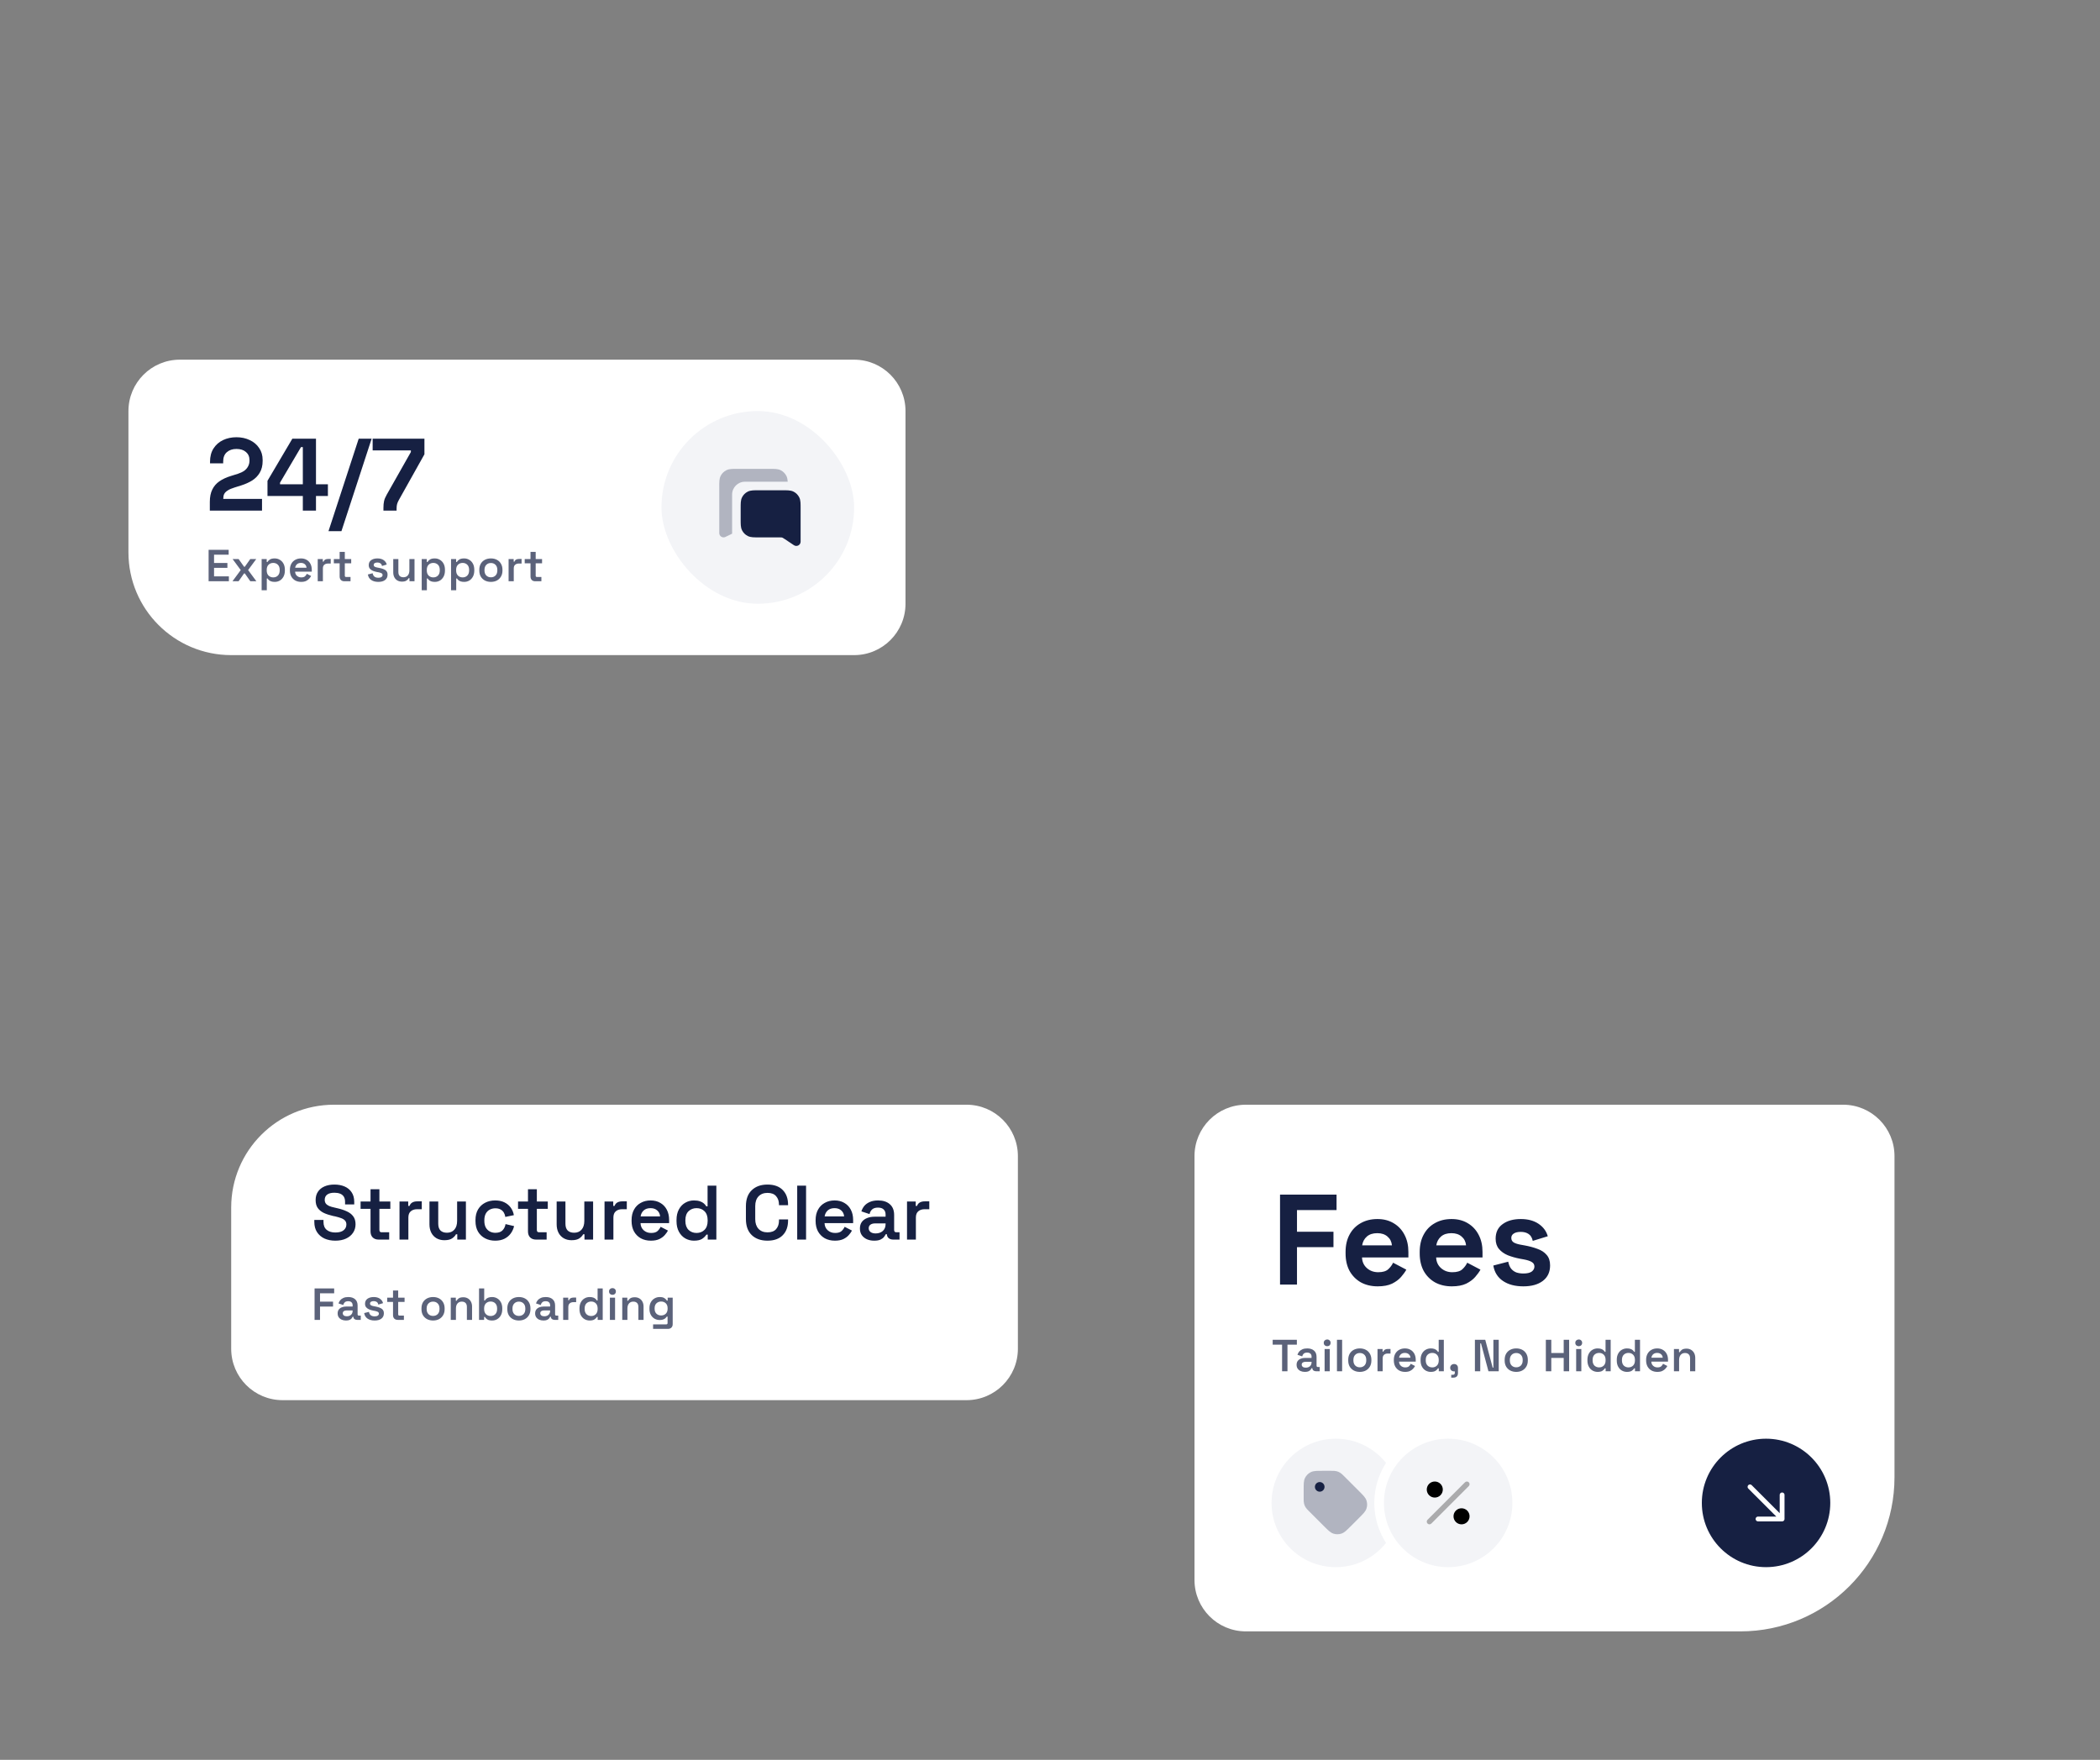
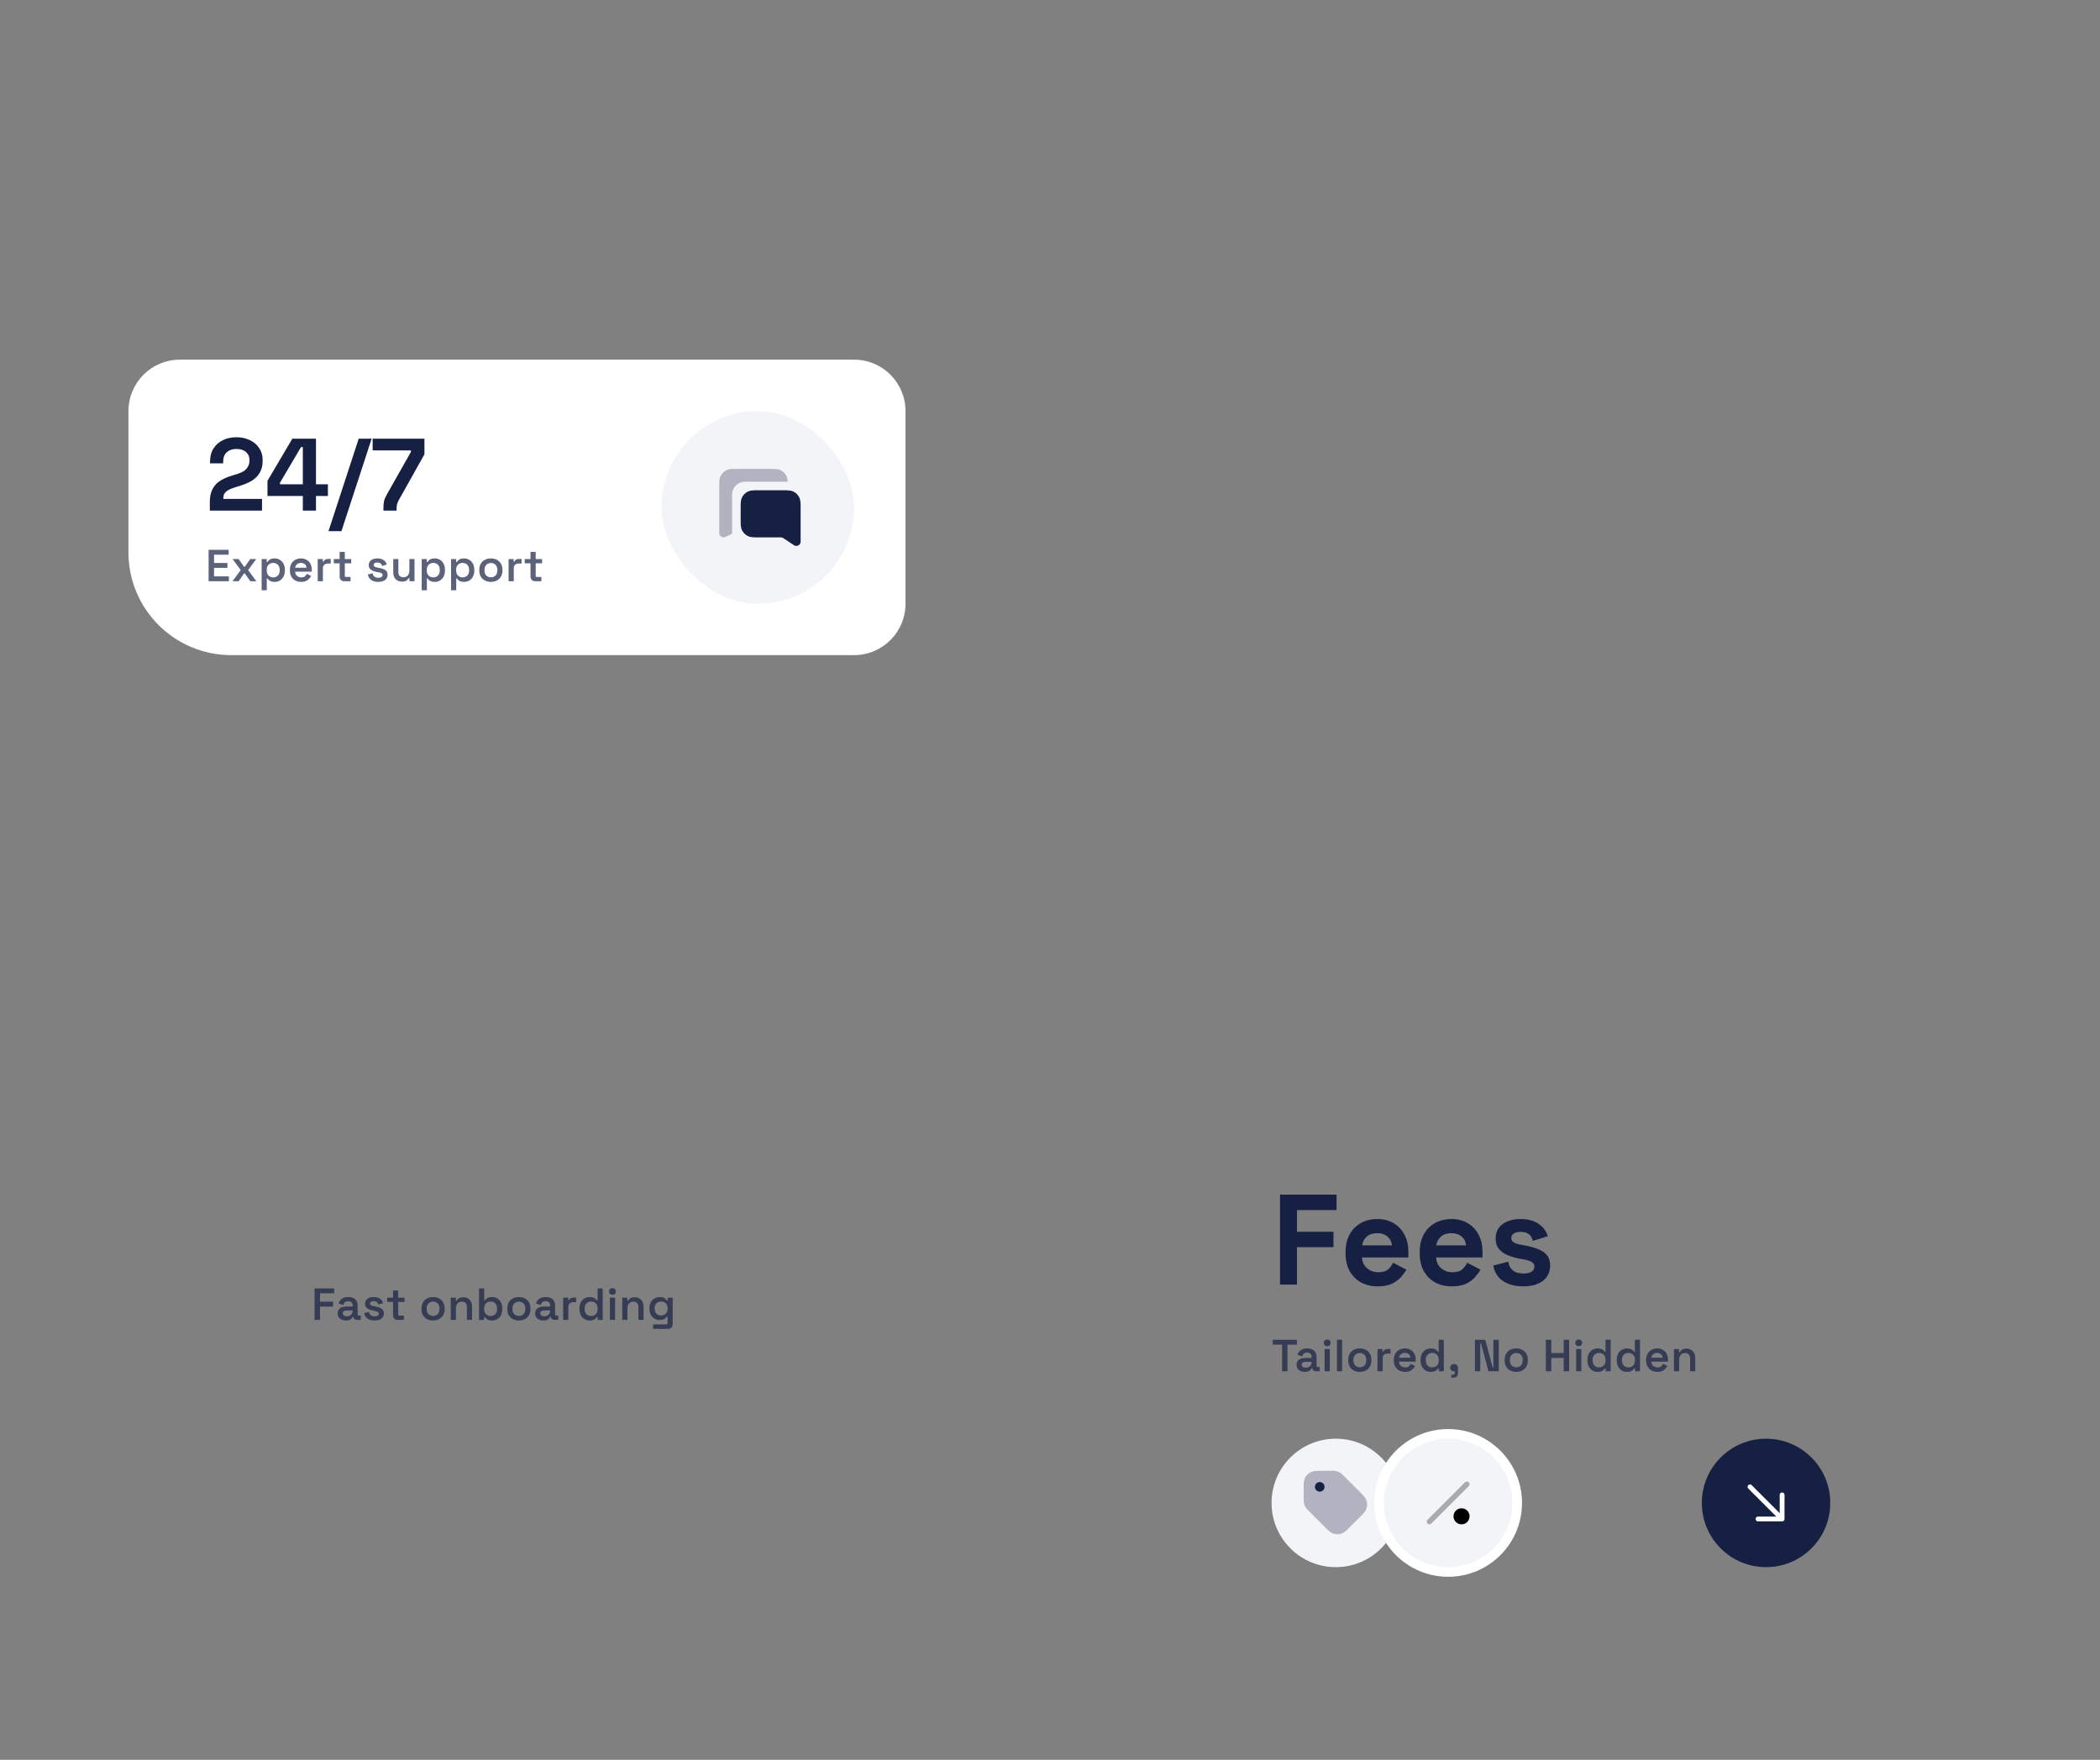
<svg xmlns="http://www.w3.org/2000/svg" width="654" height="548" viewBox="0 0 654 548" fill="none">
  <rect x="0" y="0" width="654" height="548" fill="#808080" stroke="none" />
-   <path d="M372 360C372 351.163 379.163 344 388 344H574C582.837 344 590 351.163 590 360V460C590 486.51 568.51 508 542 508H388C379.163 508 372 500.837 372 492V360Z" fill="white" />
  <circle cx="416" cy="468" r="20" fill="#F3F4F7" />
  <path opacity="0.3" fill-rule="evenodd" clip-rule="evenodd" d="M416.191 458.111C415.729 458 415.249 458 414.614 458C413.971 458 413.329 458 412.687 458C412.377 458 412.068 458 411.759 458C410.954 458 410.289 458 409.748 458.044C409.186 458.09 408.669 458.189 408.184 458.436C407.431 458.82 406.82 459.431 406.436 460.184C406.189 460.669 406.09 461.186 406.044 461.748C406 462.289 406 462.954 406 463.759C406 464.71 406 465.662 406 466.614C406 467.249 406 467.729 406.111 468.191C406.209 468.599 406.37 468.99 406.59 469.347C406.838 469.753 407.178 470.092 407.627 470.541C408.7 471.613 409.772 472.685 410.844 473.758C411.372 474.286 411.9 474.814 412.428 475.342C412.997 475.912 413.467 476.381 413.881 476.733C414.311 477.098 414.746 477.393 415.264 477.562C416.067 477.823 416.933 477.823 417.736 477.562C418.254 477.393 418.689 477.098 419.119 476.733C419.533 476.381 420.003 475.911 420.572 475.342L423.342 472.572C423.911 472.003 424.381 471.533 424.733 471.119C425.098 470.689 425.393 470.254 425.562 469.736C425.823 468.933 425.823 468.067 425.562 467.264C425.393 466.746 425.098 466.311 424.733 465.881C424.381 465.467 423.912 464.997 423.342 464.428C422.814 463.9 422.286 463.372 421.758 462.844C420.686 461.772 419.613 460.7 418.541 459.627C418.092 459.178 417.753 458.838 417.347 458.59C416.99 458.37 416.599 458.209 416.191 458.111Z" fill="#162042" />
  <path d="M411 464.5C411.828 464.5 412.5 463.828 412.5 463C412.5 462.172 411.828 461.5 411 461.5C410.172 461.5 409.5 462.172 409.5 463C409.5 463.828 410.172 464.5 411 464.5Z" fill="#162042" />
  <circle cx="451" cy="468" r="21.5" fill="#F3F4F7" stroke="white" stroke-width="3" />
  <path opacity="0.3" fill-rule="evenodd" clip-rule="evenodd" d="M457.423 461.577C457.749 461.903 457.749 462.43 457.423 462.756L445.757 474.423C445.431 474.748 444.904 474.748 444.578 474.423C444.253 474.097 444.253 473.569 444.578 473.244L456.245 461.577C456.57 461.252 457.098 461.252 457.423 461.577Z" fill="black" />
-   <path d="M444.334 463.833C444.334 462.453 445.453 461.333 446.834 461.333C448.215 461.333 449.334 462.453 449.334 463.833C449.334 465.214 448.215 466.333 446.834 466.333C445.453 466.333 444.334 465.214 444.334 463.833Z" fill="black" />
  <path d="M452.666 472.167C452.666 470.786 453.785 469.667 455.166 469.667C456.547 469.667 457.666 470.786 457.666 472.167C457.666 473.547 456.547 474.667 455.166 474.667C453.785 474.667 452.666 473.547 452.666 472.167Z" fill="black" />
  <circle cx="550" cy="468" r="20" fill="#162042" />
  <path d="M545 463L555 473M555 473V465.5M555 473H547.5" stroke="white" stroke-width="1.5" stroke-linecap="round" stroke-linejoin="round" />
  <path d="M398.64 400V372H416.24V376.8H403.92V383.56H415.28V388.36H403.92V400H398.64ZM429.051 400.56C427.078 400.56 425.331 400.147 423.811 399.32C422.318 398.467 421.144 397.28 420.291 395.76C419.464 394.213 419.051 392.4 419.051 390.32V389.84C419.051 387.76 419.464 385.96 420.291 384.44C421.118 382.893 422.278 381.707 423.771 380.88C425.264 380.027 426.998 379.6 428.971 379.6C430.918 379.6 432.611 380.04 434.051 380.92C435.491 381.773 436.611 382.973 437.411 384.52C438.211 386.04 438.611 387.813 438.611 389.84V391.56H424.171C424.224 392.92 424.731 394.027 425.691 394.88C426.651 395.733 427.824 396.16 429.211 396.16C430.624 396.16 431.664 395.853 432.331 395.24C432.998 394.627 433.504 393.947 433.851 393.2L437.971 395.36C437.598 396.053 437.051 396.813 436.331 397.64C435.638 398.44 434.704 399.133 433.531 399.72C432.358 400.28 430.864 400.56 429.051 400.56ZM424.211 387.8H433.491C433.384 386.653 432.918 385.733 432.091 385.04C431.291 384.347 430.238 384 428.931 384C427.571 384 426.491 384.347 425.691 385.04C424.891 385.733 424.398 386.653 424.211 387.8ZM452.137 400.56C450.164 400.56 448.417 400.147 446.897 399.32C445.404 398.467 444.23 397.28 443.377 395.76C442.55 394.213 442.137 392.4 442.137 390.32V389.84C442.137 387.76 442.55 385.96 443.377 384.44C444.204 382.893 445.364 381.707 446.857 380.88C448.35 380.027 450.084 379.6 452.057 379.6C454.004 379.6 455.697 380.04 457.137 380.92C458.577 381.773 459.697 382.973 460.497 384.52C461.297 386.04 461.697 387.813 461.697 389.84V391.56H447.257C447.31 392.92 447.817 394.027 448.777 394.88C449.737 395.733 450.91 396.16 452.297 396.16C453.71 396.16 454.75 395.853 455.417 395.24C456.084 394.627 456.59 393.947 456.937 393.2L461.057 395.36C460.684 396.053 460.137 396.813 459.417 397.64C458.724 398.44 457.79 399.133 456.617 399.72C455.444 400.28 453.95 400.56 452.137 400.56ZM447.297 387.8H456.577C456.47 386.653 456.004 385.733 455.177 385.04C454.377 384.347 453.324 384 452.017 384C450.657 384 449.577 384.347 448.777 385.04C447.977 385.733 447.484 386.653 447.297 387.8ZM474.423 400.56C471.836 400.56 469.716 400 468.063 398.88C466.409 397.76 465.409 396.16 465.063 394.08L469.703 392.88C469.889 393.813 470.196 394.547 470.623 395.08C471.076 395.613 471.623 396 472.263 396.24C472.929 396.453 473.649 396.56 474.423 396.56C475.596 396.56 476.463 396.36 477.023 395.96C477.583 395.533 477.863 395.013 477.863 394.4C477.863 393.787 477.596 393.32 477.063 393C476.529 392.653 475.676 392.373 474.503 392.16L473.383 391.96C471.996 391.693 470.729 391.333 469.583 390.88C468.436 390.4 467.516 389.747 466.823 388.92C466.129 388.093 465.783 387.027 465.783 385.72C465.783 383.747 466.503 382.24 467.943 381.2C469.383 380.133 471.276 379.6 473.623 379.6C475.836 379.6 477.676 380.093 479.143 381.08C480.609 382.067 481.569 383.36 482.023 384.96L477.343 386.4C477.129 385.387 476.689 384.667 476.023 384.24C475.383 383.813 474.583 383.6 473.623 383.6C472.663 383.6 471.929 383.773 471.423 384.12C470.916 384.44 470.663 384.893 470.663 385.48C470.663 386.12 470.929 386.6 471.463 386.92C471.996 387.213 472.716 387.44 473.623 387.6L474.743 387.8C476.236 388.067 477.583 388.427 478.783 388.88C480.009 389.307 480.969 389.933 481.663 390.76C482.383 391.56 482.743 392.653 482.743 394.04C482.743 396.12 481.983 397.733 480.463 398.88C478.969 400 476.956 400.56 474.423 400.56Z" fill="#162042" />
  <path opacity="0.7" d="M399.276 427V418.726H396.35V417.2H403.882V418.726H400.956V427H399.276ZM406.387 427.196C405.902 427.196 405.463 427.112 405.071 426.944C404.679 426.767 404.367 426.515 404.133 426.188C403.909 425.861 403.797 425.46 403.797 424.984C403.797 424.517 403.909 424.125 404.133 423.808C404.367 423.491 404.684 423.253 405.085 423.094C405.487 422.926 405.944 422.842 406.457 422.842H408.459V422.422C408.459 422.058 408.347 421.764 408.123 421.54C407.899 421.307 407.549 421.19 407.073 421.19C406.607 421.19 406.252 421.302 406.009 421.526C405.776 421.741 405.622 422.021 405.547 422.366L404.063 421.876C404.175 421.512 404.353 421.181 404.595 420.882C404.847 420.583 405.179 420.345 405.589 420.168C406 419.981 406.504 419.888 407.101 419.888C408.007 419.888 408.716 420.117 409.229 420.574C409.752 421.022 410.013 421.675 410.013 422.534V425.25C410.013 425.53 410.144 425.67 410.405 425.67H410.993V427H409.859C409.523 427 409.248 426.916 409.033 426.748C408.819 426.58 408.711 426.351 408.711 426.062V426.034H408.473C408.417 426.165 408.319 426.323 408.179 426.51C408.039 426.697 407.825 426.86 407.535 427C407.255 427.131 406.873 427.196 406.387 427.196ZM406.653 425.88C407.185 425.88 407.619 425.731 407.955 425.432C408.291 425.124 408.459 424.713 408.459 424.2V424.06H406.555C406.21 424.06 405.93 424.135 405.715 424.284C405.501 424.433 405.393 424.653 405.393 424.942C405.393 425.222 405.505 425.451 405.729 425.628C405.953 425.796 406.261 425.88 406.653 425.88ZM412.521 427V420.084H414.131V427H412.521ZM413.319 419.202C413.03 419.202 412.778 419.109 412.563 418.922C412.358 418.726 412.255 418.469 412.255 418.152C412.255 417.835 412.358 417.583 412.563 417.396C412.778 417.2 413.03 417.102 413.319 417.102C413.627 417.102 413.879 417.2 414.075 417.396C414.281 417.583 414.383 417.835 414.383 418.152C414.383 418.469 414.281 418.726 414.075 418.922C413.879 419.109 413.627 419.202 413.319 419.202ZM416.368 427V417.2H417.978V427H416.368ZM423.49 427.196C422.8 427.196 422.179 427.056 421.628 426.776C421.087 426.487 420.658 426.081 420.34 425.558C420.032 425.026 419.878 424.391 419.878 423.654V423.43C419.878 422.693 420.032 422.058 420.34 421.526C420.658 420.994 421.087 420.588 421.628 420.308C422.179 420.028 422.8 419.888 423.49 419.888C424.181 419.888 424.797 420.028 425.338 420.308C425.88 420.588 426.304 420.994 426.612 421.526C426.93 422.058 427.088 422.693 427.088 423.43V423.654C427.088 424.391 426.93 425.026 426.612 425.558C426.304 426.081 425.88 426.487 425.338 426.776C424.797 427.056 424.181 427.196 423.49 427.196ZM423.49 425.768C424.078 425.768 424.559 425.581 424.932 425.208C425.306 424.825 425.492 424.293 425.492 423.612V423.472C425.492 422.791 425.306 422.263 424.932 421.89C424.559 421.507 424.078 421.316 423.49 421.316C422.902 421.316 422.422 421.507 422.048 421.89C421.675 422.263 421.488 422.791 421.488 423.472V423.612C421.488 424.293 421.675 424.825 422.048 425.208C422.422 425.581 422.902 425.768 423.49 425.768ZM428.996 427V420.084H430.578V420.882H430.816C430.919 420.593 431.091 420.383 431.334 420.252C431.577 420.121 431.866 420.056 432.202 420.056H433.042V421.484H432.174C431.707 421.484 431.329 421.61 431.04 421.862C430.751 422.105 430.606 422.483 430.606 422.996V427H428.996ZM437.579 427.196C436.888 427.196 436.277 427.051 435.745 426.762C435.222 426.463 434.811 426.048 434.513 425.516C434.223 424.975 434.079 424.345 434.079 423.626V423.458C434.079 422.73 434.223 422.1 434.513 421.568C434.802 421.036 435.208 420.625 435.731 420.336C436.253 420.037 436.855 419.888 437.537 419.888C438.209 419.888 438.797 420.037 439.301 420.336C439.805 420.625 440.197 421.036 440.477 421.568C440.757 422.1 440.897 422.721 440.897 423.43V424.004H435.703C435.721 424.545 435.913 424.979 436.277 425.306C436.641 425.633 437.089 425.796 437.621 425.796C438.143 425.796 438.531 425.684 438.783 425.46C439.035 425.227 439.226 424.965 439.357 424.676L440.687 425.362C440.556 425.614 440.365 425.885 440.113 426.174C439.87 426.454 439.543 426.697 439.133 426.902C438.722 427.098 438.204 427.196 437.579 427.196ZM435.717 422.786H439.259C439.221 422.329 439.044 421.965 438.727 421.694C438.419 421.423 438.017 421.288 437.523 421.288C437.009 421.288 436.599 421.423 436.291 421.694C435.983 421.965 435.791 422.329 435.717 422.786ZM445.574 427.196C445.014 427.196 444.491 427.061 444.006 426.79C443.52 426.51 443.133 426.104 442.844 425.572C442.554 425.04 442.41 424.401 442.41 423.654V423.43C442.41 422.683 442.554 422.044 442.844 421.512C443.133 420.98 443.516 420.579 443.992 420.308C444.477 420.028 445.004 419.888 445.574 419.888C446.003 419.888 446.367 419.939 446.666 420.042C446.964 420.145 447.202 420.275 447.38 420.434C447.566 420.593 447.711 420.765 447.814 420.952H448.052V417.2H449.648V427H448.08V426.09H447.842C447.674 426.37 447.417 426.627 447.072 426.86C446.726 427.084 446.227 427.196 445.574 427.196ZM446.05 425.796C446.628 425.796 447.109 425.609 447.492 425.236C447.874 424.853 448.066 424.312 448.066 423.612V423.472C448.066 422.763 447.874 422.221 447.492 421.848C447.118 421.475 446.638 421.288 446.05 421.288C445.471 421.288 444.986 421.475 444.594 421.848C444.211 422.221 444.02 422.763 444.02 423.472V423.612C444.02 424.312 444.211 424.853 444.594 425.236C444.986 425.609 445.471 425.796 446.05 425.796ZM451.953 428.988V428.092H452.471C452.872 428.092 453.073 427.891 453.073 427.49V427.042H452.849C452.504 427.042 452.214 426.939 451.981 426.734C451.748 426.519 451.631 426.249 451.631 425.922C451.631 425.577 451.748 425.297 451.981 425.082C452.214 424.858 452.504 424.746 452.849 424.746C453.204 424.746 453.493 424.858 453.717 425.082C453.941 425.306 454.053 425.6 454.053 425.964V427.504C454.053 428.493 453.563 428.988 452.583 428.988H451.953ZM459.328 427V417.2H462.548L464.858 425.866H465.082V417.2H466.748V427H463.542L461.232 418.334H460.994V427H459.328ZM472.208 427.196C471.517 427.196 470.897 427.056 470.346 426.776C469.805 426.487 469.375 426.081 469.058 425.558C468.75 425.026 468.596 424.391 468.596 423.654V423.43C468.596 422.693 468.75 422.058 469.058 421.526C469.375 420.994 469.805 420.588 470.346 420.308C470.897 420.028 471.517 419.888 472.208 419.888C472.899 419.888 473.515 420.028 474.056 420.308C474.597 420.588 475.022 420.994 475.33 421.526C475.647 422.058 475.806 422.693 475.806 423.43V423.654C475.806 424.391 475.647 425.026 475.33 425.558C475.022 426.081 474.597 426.487 474.056 426.776C473.515 427.056 472.899 427.196 472.208 427.196ZM472.208 425.768C472.796 425.768 473.277 425.581 473.65 425.208C474.023 424.825 474.21 424.293 474.21 423.612V423.472C474.21 422.791 474.023 422.263 473.65 421.89C473.277 421.507 472.796 421.316 472.208 421.316C471.62 421.316 471.139 421.507 470.766 421.89C470.393 422.263 470.206 422.791 470.206 423.472V423.612C470.206 424.293 470.393 424.825 470.766 425.208C471.139 425.581 471.62 425.768 472.208 425.768ZM481.422 427V417.2H483.116V421.316H486.98V417.2H488.674V427H486.98V422.856H483.116V427H481.422ZM490.862 427V420.084H492.472V427H490.862ZM491.66 419.202C491.37 419.202 491.118 419.109 490.904 418.922C490.698 418.726 490.596 418.469 490.596 418.152C490.596 417.835 490.698 417.583 490.904 417.396C491.118 417.2 491.37 417.102 491.66 417.102C491.968 417.102 492.22 417.2 492.416 417.396C492.621 417.583 492.724 417.835 492.724 418.152C492.724 418.469 492.621 418.726 492.416 418.922C492.22 419.109 491.968 419.202 491.66 419.202ZM497.536 427.196C496.976 427.196 496.453 427.061 495.968 426.79C495.483 426.51 495.095 426.104 494.806 425.572C494.517 425.04 494.372 424.401 494.372 423.654V423.43C494.372 422.683 494.517 422.044 494.806 421.512C495.095 420.98 495.478 420.579 495.954 420.308C496.439 420.028 496.967 419.888 497.536 419.888C497.965 419.888 498.329 419.939 498.628 420.042C498.927 420.145 499.165 420.275 499.342 420.434C499.529 420.593 499.673 420.765 499.776 420.952H500.014V417.2H501.61V427H500.042V426.09H499.804C499.636 426.37 499.379 426.627 499.034 426.86C498.689 427.084 498.189 427.196 497.536 427.196ZM498.012 425.796C498.591 425.796 499.071 425.609 499.454 425.236C499.837 424.853 500.028 424.312 500.028 423.612V423.472C500.028 422.763 499.837 422.221 499.454 421.848C499.081 421.475 498.6 421.288 498.012 421.288C497.433 421.288 496.948 421.475 496.556 421.848C496.173 422.221 495.982 422.763 495.982 423.472V423.612C495.982 424.312 496.173 424.853 496.556 425.236C496.948 425.609 497.433 425.796 498.012 425.796ZM506.674 427.196C506.114 427.196 505.591 427.061 505.106 426.79C504.62 426.51 504.233 426.104 503.944 425.572C503.654 425.04 503.51 424.401 503.51 423.654V423.43C503.51 422.683 503.654 422.044 503.944 421.512C504.233 420.98 504.616 420.579 505.092 420.308C505.577 420.028 506.104 419.888 506.674 419.888C507.103 419.888 507.467 419.939 507.766 420.042C508.064 420.145 508.302 420.275 508.48 420.434C508.666 420.593 508.811 420.765 508.914 420.952H509.152V417.2H510.748V427H509.18V426.09H508.942C508.774 426.37 508.517 426.627 508.172 426.86C507.826 427.084 507.327 427.196 506.674 427.196ZM507.15 425.796C507.728 425.796 508.209 425.609 508.592 425.236C508.974 424.853 509.166 424.312 509.166 423.612V423.472C509.166 422.763 508.974 422.221 508.592 421.848C508.218 421.475 507.738 421.288 507.15 421.288C506.571 421.288 506.086 421.475 505.694 421.848C505.311 422.221 505.12 422.763 505.12 423.472V423.612C505.12 424.312 505.311 424.853 505.694 425.236C506.086 425.609 506.571 425.796 507.15 425.796ZM516.147 427.196C515.456 427.196 514.845 427.051 514.313 426.762C513.79 426.463 513.38 426.048 513.081 425.516C512.792 424.975 512.647 424.345 512.647 423.626V423.458C512.647 422.73 512.792 422.1 513.081 421.568C513.37 421.036 513.776 420.625 514.299 420.336C514.822 420.037 515.424 419.888 516.105 419.888C516.777 419.888 517.365 420.037 517.869 420.336C518.373 420.625 518.765 421.036 519.045 421.568C519.325 422.1 519.465 422.721 519.465 423.43V424.004H514.271C514.29 424.545 514.481 424.979 514.845 425.306C515.209 425.633 515.657 425.796 516.189 425.796C516.712 425.796 517.099 425.684 517.351 425.46C517.603 425.227 517.794 424.965 517.925 424.676L519.255 425.362C519.124 425.614 518.933 425.885 518.681 426.174C518.438 426.454 518.112 426.697 517.701 426.902C517.29 427.098 516.772 427.196 516.147 427.196ZM514.285 422.786H517.827C517.79 422.329 517.612 421.965 517.295 421.694C516.987 421.423 516.586 421.288 516.091 421.288C515.578 421.288 515.167 421.423 514.859 421.694C514.551 421.965 514.36 422.329 514.285 422.786ZM521.314 427V420.084H522.896V421.05H523.134C523.255 420.789 523.474 420.541 523.792 420.308C524.109 420.075 524.59 419.958 525.234 419.958C525.766 419.958 526.237 420.079 526.648 420.322C527.058 420.565 527.376 420.901 527.6 421.33C527.833 421.759 527.95 422.268 527.95 422.856V427H526.34V422.982C526.34 422.422 526.2 422.007 525.92 421.736C525.649 421.456 525.262 421.316 524.758 421.316C524.188 421.316 523.74 421.507 523.414 421.89C523.087 422.263 522.924 422.8 522.924 423.5V427H521.314Z" fill="#162042" />
  <path d="M40 128C40 119.163 47.163 112 56 112H266C274.837 112 282 119.163 282 128V188C282 196.837 274.837 204 266 204H72C54.327 204 40 189.673 40 172V128Z" fill="white" />
  <rect x="206" y="128" width="60" height="60" rx="30" fill="#F3F4F7" />
  <path opacity="0.3" d="M229.549 146H239.785C240.488 146 241.094 146 241.593 146.041C242.121 146.084 242.645 146.179 243.149 146.436C243.902 146.819 244.514 147.431 244.897 148.184C245.154 148.689 245.249 149.213 245.293 149.74C245.299 149.824 245.305 149.91 245.31 150H232C229.791 150 228 151.791 228 154V166C228 166.061 228.001 166.121 228.004 166.182L225.917 167.199C225.504 167.4 225.016 167.374 224.627 167.131C224.237 166.887 224 166.46 224 166V151.549C224 150.846 224 150.239 224.041 149.74C224.084 149.213 224.179 148.689 224.436 148.184C224.819 147.431 225.431 146.819 226.184 146.436C226.689 146.179 227.213 146.084 227.74 146.041C228.239 146 228.846 146 229.549 146Z" fill="#162042" />
  <path d="M243.784 152.667H236.215C235.512 152.667 234.905 152.667 234.406 152.708C233.879 152.751 233.355 152.846 232.85 153.103C232.097 153.486 231.485 154.098 231.102 154.851C230.845 155.355 230.75 155.88 230.707 156.407C230.666 156.906 230.666 157.512 230.666 158.215V161.785C230.666 162.488 230.666 163.094 230.707 163.593C230.75 164.121 230.845 164.645 231.102 165.149C231.485 165.902 232.097 166.514 232.85 166.897C233.355 167.154 233.879 167.25 234.406 167.293C234.905 167.333 235.512 167.333 236.215 167.333H242.707C243.234 167.333 243.337 167.338 243.426 167.354C243.529 167.372 243.629 167.403 243.725 167.445C243.809 167.481 243.897 167.534 244.335 167.826L247.26 169.776C247.669 170.049 248.195 170.074 248.629 169.842C249.062 169.61 249.333 169.158 249.333 168.667V158.215C249.333 157.513 249.333 156.906 249.292 156.407C249.249 155.88 249.154 155.355 248.897 154.851C248.513 154.098 247.901 153.486 247.149 153.103C246.644 152.846 246.12 152.751 245.593 152.708C245.093 152.667 244.487 152.667 243.784 152.667Z" fill="#162042" />
  <path d="M65.346 159V156.312C65.346 154.755 65.602 153.464 66.114 152.44C66.626 151.395 67.362 150.541 68.322 149.88C69.303 149.197 70.498 148.643 71.906 148.216L74.05 147.544C74.839 147.288 75.501 146.979 76.034 146.616C76.567 146.232 76.973 145.773 77.25 145.24C77.549 144.707 77.698 144.099 77.698 143.416V143.288C77.698 142.221 77.335 141.379 76.61 140.76C75.885 140.12 74.893 139.8 73.634 139.8C72.397 139.8 71.394 140.141 70.626 140.824C69.879 141.485 69.506 142.445 69.506 143.704V144.28H65.41V143.768C65.41 142.147 65.773 140.771 66.498 139.64C67.223 138.509 68.205 137.645 69.442 137.048C70.701 136.451 72.098 136.152 73.634 136.152C75.17 136.152 76.557 136.451 77.794 137.048C79.031 137.624 80.002 138.445 80.706 139.512C81.431 140.557 81.794 141.795 81.794 143.224V143.544C81.794 144.973 81.495 146.189 80.898 147.192C80.322 148.173 79.533 148.984 78.53 149.624C77.527 150.243 76.386 150.755 75.106 151.16L73.058 151.8C72.141 152.077 71.426 152.387 70.914 152.728C70.402 153.048 70.039 153.411 69.826 153.816C69.634 154.2 69.538 154.669 69.538 155.224V155.352H81.602V159H65.346ZM94.311 159V154.456H83.303V149.72L91.047 136.6H98.407V150.808H102.119V154.456H98.407V159H94.311ZM87.207 150.808H94.311V139.224H93.735L87.207 150.296V150.808ZM102.302 165.4L111.71 136.6H115.742L106.334 165.4H102.302ZM119.413 159V158.168C119.413 157.336 119.477 156.632 119.605 156.056C119.733 155.459 120.01 154.787 120.437 154.04L127.957 140.76V140.248H116.053V136.6H132.181V141.464L124.245 155.64C123.967 156.131 123.775 156.568 123.669 156.952C123.562 157.336 123.509 157.805 123.509 158.36V159H119.413Z" fill="#162042" />
  <path opacity="0.7" d="M64.968 181V171.2H71.212V172.726H66.662V175.302H70.82V176.828H66.662V179.474H71.282V181H64.968ZM72.397 181L74.973 177.514L72.439 174.084H74.315L76.009 176.478H76.247L77.941 174.084H79.803L77.269 177.514L79.845 181H77.955L76.247 178.564H76.009L74.301 181H72.397ZM81.48 183.8V174.084H83.062V174.994H83.3C83.459 174.705 83.711 174.448 84.056 174.224C84.411 174 84.915 173.888 85.568 173.888C86.128 173.888 86.646 174.028 87.122 174.308C87.608 174.579 87.995 174.98 88.284 175.512C88.574 176.044 88.718 176.683 88.718 177.43V177.654C88.718 178.401 88.574 179.04 88.284 179.572C87.995 180.104 87.612 180.51 87.136 180.79C86.66 181.061 86.138 181.196 85.568 181.196C85.13 181.196 84.761 181.145 84.462 181.042C84.173 180.939 83.935 180.804 83.748 180.636C83.571 180.468 83.431 180.3 83.328 180.132H83.09V183.8H81.48ZM85.092 179.796C85.68 179.796 86.161 179.609 86.534 179.236C86.917 178.853 87.108 178.312 87.108 177.612V177.472C87.108 176.763 86.917 176.221 86.534 175.848C86.152 175.475 85.671 175.288 85.092 175.288C84.514 175.288 84.028 175.475 83.636 175.848C83.254 176.221 83.062 176.763 83.062 177.472V177.612C83.062 178.312 83.254 178.853 83.636 179.236C84.028 179.609 84.514 179.796 85.092 179.796ZM93.782 181.196C93.091 181.196 92.48 181.051 91.948 180.762C91.425 180.463 91.014 180.048 90.716 179.516C90.427 178.975 90.282 178.345 90.282 177.626V177.458C90.282 176.73 90.427 176.1 90.716 175.568C91.005 175.036 91.411 174.625 91.934 174.336C92.457 174.037 93.058 173.888 93.74 173.888C94.412 173.888 95 174.037 95.504 174.336C96.008 174.625 96.4 175.036 96.68 175.568C96.96 176.1 97.1 176.721 97.1 177.43V178.004H91.906C91.924 178.545 92.116 178.979 92.48 179.306C92.844 179.633 93.292 179.796 93.824 179.796C94.347 179.796 94.734 179.684 94.986 179.46C95.238 179.227 95.429 178.965 95.56 178.676L96.89 179.362C96.759 179.614 96.568 179.885 96.316 180.174C96.073 180.454 95.746 180.697 95.336 180.902C94.925 181.098 94.407 181.196 93.782 181.196ZM91.92 176.786H95.462C95.424 176.329 95.247 175.965 94.93 175.694C94.622 175.423 94.221 175.288 93.726 175.288C93.213 175.288 92.802 175.423 92.494 175.694C92.186 175.965 91.995 176.329 91.92 176.786ZM98.949 181V174.084H100.531V174.882H100.769C100.871 174.593 101.044 174.383 101.287 174.252C101.529 174.121 101.819 174.056 102.155 174.056H102.995V175.484H102.127C101.66 175.484 101.282 175.61 100.993 175.862C100.703 176.105 100.559 176.483 100.559 176.996V181H98.949ZM107.245 181C106.797 181 106.438 180.869 106.167 180.608C105.906 180.337 105.775 179.973 105.775 179.516V175.414H103.969V174.084H105.775V171.858H107.385V174.084H109.373V175.414H107.385V179.25C107.385 179.53 107.516 179.67 107.777 179.67H109.163V181H107.245ZM117.828 181.196C116.932 181.196 116.195 181 115.616 180.608C115.037 180.216 114.687 179.642 114.566 178.886L116.05 178.508C116.115 178.863 116.232 179.143 116.4 179.348C116.568 179.553 116.773 179.698 117.016 179.782C117.268 179.866 117.539 179.908 117.828 179.908C118.267 179.908 118.593 179.829 118.808 179.67C119.032 179.511 119.144 179.311 119.144 179.068C119.144 178.816 119.037 178.629 118.822 178.508C118.617 178.387 118.299 178.284 117.87 178.2L117.436 178.13C116.96 178.037 116.526 177.911 116.134 177.752C115.742 177.584 115.425 177.36 115.182 177.08C114.949 176.791 114.832 176.427 114.832 175.988C114.832 175.316 115.079 174.798 115.574 174.434C116.078 174.07 116.736 173.888 117.548 173.888C118.323 173.888 118.962 174.061 119.466 174.406C119.97 174.751 120.297 175.213 120.446 175.792L118.962 176.24C118.887 175.848 118.724 175.573 118.472 175.414C118.22 175.246 117.912 175.162 117.548 175.162C117.175 175.162 116.885 175.227 116.68 175.358C116.484 175.489 116.386 175.675 116.386 175.918C116.386 176.161 116.489 176.343 116.694 176.464C116.899 176.585 117.175 176.674 117.52 176.73L117.954 176.814C118.467 176.907 118.929 177.029 119.34 177.178C119.76 177.327 120.091 177.542 120.334 177.822C120.577 178.102 120.698 178.48 120.698 178.956C120.698 179.675 120.437 180.23 119.914 180.622C119.401 181.005 118.705 181.196 117.828 181.196ZM125.17 181.112C124.638 181.112 124.166 180.995 123.756 180.762C123.345 180.519 123.028 180.183 122.804 179.754C122.58 179.315 122.468 178.807 122.468 178.228V174.084H124.064V178.102C124.064 178.662 124.199 179.077 124.47 179.348C124.75 179.619 125.142 179.754 125.646 179.754C126.215 179.754 126.663 179.567 126.99 179.194C127.326 178.821 127.494 178.284 127.494 177.584V174.084H129.09V181H127.522V180.034H127.284C127.162 180.286 126.938 180.529 126.612 180.762C126.294 180.995 125.814 181.112 125.17 181.112ZM131.333 183.8V174.084H132.915V174.994H133.153C133.312 174.705 133.564 174.448 133.909 174.224C134.264 174 134.768 173.888 135.421 173.888C135.981 173.888 136.499 174.028 136.975 174.308C137.46 174.579 137.848 174.98 138.137 175.512C138.426 176.044 138.571 176.683 138.571 177.43V177.654C138.571 178.401 138.426 179.04 138.137 179.572C137.848 180.104 137.465 180.51 136.989 180.79C136.513 181.061 135.99 181.196 135.421 181.196C134.982 181.196 134.614 181.145 134.315 181.042C134.026 180.939 133.788 180.804 133.601 180.636C133.424 180.468 133.284 180.3 133.181 180.132H132.943V183.8H131.333ZM134.945 179.796C135.533 179.796 136.014 179.609 136.387 179.236C136.77 178.853 136.961 178.312 136.961 177.612V177.472C136.961 176.763 136.77 176.221 136.387 175.848C136.004 175.475 135.524 175.288 134.945 175.288C134.366 175.288 133.881 175.475 133.489 175.848C133.106 176.221 132.915 176.763 132.915 177.472V177.612C132.915 178.312 133.106 178.853 133.489 179.236C133.881 179.609 134.366 179.796 134.945 179.796ZM140.47 183.8V174.084H142.052V174.994H142.29C142.449 174.705 142.701 174.448 143.046 174.224C143.401 174 143.905 173.888 144.558 173.888C145.118 173.888 145.636 174.028 146.112 174.308C146.598 174.579 146.985 174.98 147.274 175.512C147.564 176.044 147.708 176.683 147.708 177.43V177.654C147.708 178.401 147.564 179.04 147.274 179.572C146.985 180.104 146.602 180.51 146.126 180.79C145.65 181.061 145.128 181.196 144.558 181.196C144.12 181.196 143.751 181.145 143.452 181.042C143.163 180.939 142.925 180.804 142.738 180.636C142.561 180.468 142.421 180.3 142.318 180.132H142.08V183.8H140.47ZM144.082 179.796C144.67 179.796 145.151 179.609 145.524 179.236C145.907 178.853 146.098 178.312 146.098 177.612V177.472C146.098 176.763 145.907 176.221 145.524 175.848C145.142 175.475 144.661 175.288 144.082 175.288C143.504 175.288 143.018 175.475 142.626 175.848C142.244 176.221 142.052 176.763 142.052 177.472V177.612C142.052 178.312 142.244 178.853 142.626 179.236C143.018 179.609 143.504 179.796 144.082 179.796ZM152.884 181.196C152.193 181.196 151.572 181.056 151.022 180.776C150.48 180.487 150.051 180.081 149.734 179.558C149.426 179.026 149.272 178.391 149.272 177.654V177.43C149.272 176.693 149.426 176.058 149.734 175.526C150.051 174.994 150.48 174.588 151.022 174.308C151.572 174.028 152.193 173.888 152.884 173.888C153.574 173.888 154.19 174.028 154.732 174.308C155.273 174.588 155.698 174.994 156.006 175.526C156.323 176.058 156.482 176.693 156.482 177.43V177.654C156.482 178.391 156.323 179.026 156.006 179.558C155.698 180.081 155.273 180.487 154.732 180.776C154.19 181.056 153.574 181.196 152.884 181.196ZM152.884 179.768C153.472 179.768 153.952 179.581 154.326 179.208C154.699 178.825 154.886 178.293 154.886 177.612V177.472C154.886 176.791 154.699 176.263 154.326 175.89C153.952 175.507 153.472 175.316 152.884 175.316C152.296 175.316 151.815 175.507 151.442 175.89C151.068 176.263 150.882 176.791 150.882 177.472V177.612C150.882 178.293 151.068 178.825 151.442 179.208C151.815 179.581 152.296 179.768 152.884 179.768ZM158.39 181V174.084H159.972V174.882H160.21C160.312 174.593 160.485 174.383 160.728 174.252C160.97 174.121 161.26 174.056 161.596 174.056H162.436V175.484H161.568C161.101 175.484 160.723 175.61 160.434 175.862C160.144 176.105 160 176.483 160 176.996V181H158.39ZM166.686 181C166.238 181 165.879 180.869 165.608 180.608C165.347 180.337 165.216 179.973 165.216 179.516V175.414H163.41V174.084H165.216V171.858H166.826V174.084H168.814V175.414H166.826V179.25C166.826 179.53 166.957 179.67 167.218 179.67H168.604V181H166.686Z" fill="#162042" />
-   <path d="M72 376C72 358.327 86.327 344 104 344H301C309.837 344 317 351.163 317 360V420C317 428.837 309.837 436 301 436H88C79.163 436 72 428.837 72 420V376Z" fill="white" />
-   <path d="M104.44 386.336C103.16 386.336 102.024 386.112 101.032 385.664C100.056 385.2 99.288 384.536 98.728 383.672C98.168 382.808 97.888 381.752 97.888 380.504V379.88H100.744V380.504C100.744 381.608 101.08 382.432 101.752 382.976C102.424 383.52 103.32 383.792 104.44 383.792C105.576 383.792 106.432 383.56 107.008 383.096C107.584 382.632 107.872 382.032 107.872 381.296C107.872 380.8 107.736 380.4 107.464 380.096C107.192 379.776 106.792 379.52 106.264 379.328C105.752 379.136 105.128 378.952 104.392 378.776L103.672 378.632C102.568 378.376 101.608 378.056 100.792 377.672C99.992 377.272 99.376 376.76 98.944 376.136C98.512 375.512 98.296 374.696 98.296 373.688C98.296 372.68 98.536 371.816 99.016 371.096C99.496 370.376 100.176 369.824 101.056 369.44C101.936 369.056 102.968 368.864 104.152 368.864C105.336 368.864 106.392 369.064 107.32 369.464C108.248 369.864 108.976 370.464 109.504 371.264C110.048 372.064 110.32 373.064 110.32 374.264V375.056H107.464V374.264C107.464 373.576 107.328 373.024 107.056 372.608C106.784 372.192 106.4 371.888 105.904 371.696C105.408 371.504 104.824 371.408 104.152 371.408C103.16 371.408 102.408 371.6 101.896 371.984C101.384 372.368 101.128 372.912 101.128 373.616C101.128 374.064 101.24 374.448 101.464 374.768C101.704 375.072 102.048 375.328 102.496 375.536C102.96 375.728 103.536 375.896 104.224 376.04L104.944 376.208C106.096 376.464 107.104 376.792 107.968 377.192C108.832 377.576 109.504 378.088 109.984 378.728C110.48 379.368 110.728 380.2 110.728 381.224C110.728 382.232 110.464 383.12 109.936 383.888C109.424 384.656 108.696 385.256 107.752 385.688C106.824 386.12 105.72 386.336 104.44 386.336ZM117.914 386C117.146 386 116.53 385.776 116.066 385.328C115.618 384.864 115.394 384.24 115.394 383.456V376.424H112.298V374.144H115.394V370.328H118.154V374.144H121.562V376.424H118.154V383C118.154 383.48 118.378 383.72 118.826 383.72H121.202V386H117.914ZM124.418 386V374.144H127.13V375.512H127.538C127.714 375.016 128.01 374.656 128.426 374.432C128.842 374.208 129.338 374.096 129.914 374.096H131.354V376.544H129.866C129.066 376.544 128.418 376.76 127.922 377.192C127.426 377.608 127.178 378.256 127.178 379.136V386H124.418ZM138.377 386.192C137.465 386.192 136.657 385.992 135.953 385.592C135.249 385.176 134.705 384.6 134.321 383.864C133.937 383.112 133.745 382.24 133.745 381.248V374.144H136.481V381.032C136.481 381.992 136.713 382.704 137.177 383.168C137.657 383.632 138.329 383.864 139.193 383.864C140.169 383.864 140.937 383.544 141.497 382.904C142.073 382.264 142.361 381.344 142.361 380.144V374.144H145.097V386H142.409V384.344H142.001C141.793 384.776 141.409 385.192 140.849 385.592C140.305 385.992 139.481 386.192 138.377 386.192ZM154.199 386.336C153.047 386.336 152.007 386.096 151.079 385.616C150.151 385.136 149.415 384.44 148.871 383.528C148.343 382.616 148.079 381.52 148.079 380.24V379.904C148.079 378.624 148.343 377.528 148.871 376.616C149.415 375.704 150.151 375.008 151.079 374.528C152.007 374.048 153.047 373.808 154.199 373.808C155.335 373.808 156.303 374.008 157.103 374.408C157.919 374.808 158.575 375.36 159.071 376.064C159.567 376.752 159.887 377.528 160.031 378.392L157.367 378.944C157.303 378.448 157.151 378 156.911 377.6C156.671 377.184 156.327 376.856 155.879 376.616C155.447 376.376 154.911 376.256 154.271 376.256C153.615 376.256 153.023 376.4 152.495 376.688C151.983 376.96 151.575 377.376 151.271 377.936C150.983 378.496 150.839 379.168 150.839 379.952V380.192C150.839 380.976 150.983 381.648 151.271 382.208C151.575 382.752 151.983 383.168 152.495 383.456C153.023 383.744 153.615 383.888 154.271 383.888C155.247 383.888 155.983 383.64 156.479 383.144C156.991 382.632 157.311 381.976 157.439 381.176L160.103 381.8C159.911 382.632 159.567 383.392 159.071 384.08C158.575 384.768 157.919 385.32 157.103 385.736C156.303 386.136 155.335 386.336 154.199 386.336ZM166.949 386C166.181 386 165.565 385.776 165.101 385.328C164.653 384.864 164.429 384.24 164.429 383.456V376.424H161.333V374.144H164.429V370.328H167.189V374.144H170.597V376.424H167.189V383C167.189 383.48 167.413 383.72 167.861 383.72H170.237V386H166.949ZM177.99 386.192C177.078 386.192 176.27 385.992 175.566 385.592C174.862 385.176 174.318 384.6 173.934 383.864C173.55 383.112 173.358 382.24 173.358 381.248V374.144H176.094V381.032C176.094 381.992 176.326 382.704 176.79 383.168C177.27 383.632 177.942 383.864 178.806 383.864C179.782 383.864 180.55 383.544 181.11 382.904C181.686 382.264 181.974 381.344 181.974 380.144V374.144H184.71V386H182.022V384.344H181.614C181.406 384.776 181.022 385.192 180.462 385.592C179.918 385.992 179.094 386.192 177.99 386.192ZM188.268 386V374.144H190.98V375.512H191.388C191.564 375.016 191.86 374.656 192.276 374.432C192.692 374.208 193.188 374.096 193.764 374.096H195.204V376.544H193.716C192.916 376.544 192.268 376.76 191.772 377.192C191.276 377.608 191.028 378.256 191.028 379.136V386H188.268ZM202.693 386.336C201.509 386.336 200.461 386.088 199.549 385.592C198.653 385.08 197.949 384.368 197.437 383.456C196.941 382.528 196.693 381.448 196.693 380.216V379.928C196.693 378.68 196.941 377.6 197.437 376.688C197.933 375.776 198.629 375.072 199.525 374.576C200.421 374.064 201.453 373.808 202.621 373.808C203.773 373.808 204.781 374.064 205.645 374.576C206.509 375.072 207.181 375.776 207.661 376.688C208.141 377.6 208.381 378.664 208.381 379.88V380.864H199.477C199.509 381.792 199.837 382.536 200.461 383.096C201.085 383.656 201.853 383.936 202.765 383.936C203.661 383.936 204.325 383.744 204.757 383.36C205.189 382.96 205.517 382.512 205.741 382.016L208.021 383.192C207.797 383.624 207.469 384.088 207.037 384.584C206.621 385.064 206.061 385.48 205.357 385.832C204.653 386.168 203.765 386.336 202.693 386.336ZM199.501 378.776H205.573C205.509 377.992 205.205 377.368 204.661 376.904C204.133 376.44 203.445 376.208 202.597 376.208C201.717 376.208 201.013 376.44 200.485 376.904C199.957 377.368 199.629 377.992 199.501 378.776ZM216.11 386.336C215.15 386.336 214.254 386.104 213.422 385.64C212.59 385.16 211.926 384.464 211.43 383.552C210.934 382.64 210.686 381.544 210.686 380.264V379.88C210.686 378.6 210.934 377.504 211.43 376.592C211.926 375.68 212.582 374.992 213.398 374.528C214.23 374.048 215.134 373.808 216.11 373.808C216.846 373.808 217.47 373.896 217.982 374.072C218.494 374.248 218.902 374.472 219.206 374.744C219.526 375.016 219.774 375.312 219.95 375.632H220.358V369.2H223.094V386H220.406V384.44H219.998C219.71 384.92 219.27 385.36 218.678 385.76C218.086 386.144 217.23 386.336 216.11 386.336ZM216.926 383.936C217.918 383.936 218.742 383.616 219.398 382.976C220.054 382.32 220.382 381.392 220.382 380.192V379.952C220.382 378.736 220.054 377.808 219.398 377.168C218.758 376.528 217.934 376.208 216.926 376.208C215.934 376.208 215.102 376.528 214.43 377.168C213.774 377.808 213.446 378.736 213.446 379.952V380.192C213.446 381.392 213.774 382.32 214.43 382.976C215.102 383.616 215.934 383.936 216.926 383.936ZM239.019 386.336C236.971 386.336 235.339 385.76 234.123 384.608C232.907 383.44 232.299 381.768 232.299 379.592V375.608C232.299 373.432 232.907 371.768 234.123 370.616C235.339 369.448 236.971 368.864 239.019 368.864C241.067 368.864 242.643 369.424 243.747 370.544C244.867 371.664 245.427 373.2 245.427 375.152V375.296H242.595V375.08C242.595 374.024 242.299 373.16 241.707 372.488C241.131 371.8 240.235 371.456 239.019 371.456C237.835 371.456 236.899 371.824 236.211 372.56C235.539 373.28 235.203 374.28 235.203 375.56V379.64C235.203 380.904 235.539 381.904 236.211 382.64C236.899 383.376 237.835 383.744 239.019 383.744C240.235 383.744 241.131 383.408 241.707 382.736C242.299 382.048 242.595 381.176 242.595 380.12V379.712H245.427V380.048C245.427 382 244.867 383.536 243.747 384.656C242.643 385.776 241.067 386.336 239.019 386.336ZM248.273 386V369.2H251.033V386H248.273ZM260.003 386.336C258.819 386.336 257.771 386.088 256.859 385.592C255.963 385.08 255.259 384.368 254.747 383.456C254.251 382.528 254.003 381.448 254.003 380.216V379.928C254.003 378.68 254.251 377.6 254.747 376.688C255.243 375.776 255.939 375.072 256.835 374.576C257.731 374.064 258.763 373.808 259.931 373.808C261.083 373.808 262.091 374.064 262.955 374.576C263.819 375.072 264.491 375.776 264.971 376.688C265.451 377.6 265.691 378.664 265.691 379.88V380.864H256.787C256.819 381.792 257.147 382.536 257.771 383.096C258.395 383.656 259.163 383.936 260.075 383.936C260.971 383.936 261.635 383.744 262.067 383.36C262.499 382.96 262.827 382.512 263.051 382.016L265.331 383.192C265.107 383.624 264.779 384.088 264.347 384.584C263.931 385.064 263.371 385.48 262.667 385.832C261.963 386.168 261.075 386.336 260.003 386.336ZM256.811 378.776H262.883C262.819 377.992 262.515 377.368 261.971 376.904C261.443 376.44 260.755 376.208 259.907 376.208C259.027 376.208 258.323 376.44 257.795 376.904C257.267 377.368 256.939 377.992 256.811 378.776ZM272.244 386.336C271.412 386.336 270.66 386.192 269.988 385.904C269.316 385.6 268.78 385.168 268.38 384.608C267.996 384.048 267.804 383.36 267.804 382.544C267.804 381.744 267.996 381.072 268.38 380.528C268.78 379.984 269.324 379.576 270.012 379.304C270.7 379.016 271.484 378.872 272.364 378.872H275.796V378.152C275.796 377.528 275.604 377.024 275.22 376.64C274.836 376.24 274.236 376.04 273.42 376.04C272.62 376.04 272.012 376.232 271.596 376.616C271.196 376.984 270.932 377.464 270.804 378.056L268.26 377.216C268.452 376.592 268.756 376.024 269.172 375.512C269.604 375 270.172 374.592 270.876 374.288C271.58 373.968 272.444 373.808 273.468 373.808C275.02 373.808 276.236 374.2 277.116 374.984C278.012 375.752 278.46 376.872 278.46 378.344V383C278.46 383.48 278.684 383.72 279.132 383.72H280.14V386H278.196C277.62 386 277.148 385.856 276.78 385.568C276.412 385.28 276.228 384.888 276.228 384.392V384.344H275.82C275.724 384.568 275.556 384.84 275.316 385.16C275.076 385.48 274.708 385.76 274.212 386C273.732 386.224 273.076 386.336 272.244 386.336ZM272.7 384.08C273.612 384.08 274.356 383.824 274.932 383.312C275.508 382.784 275.796 382.08 275.796 381.2V380.96H272.532C271.94 380.96 271.46 381.088 271.092 381.344C270.724 381.6 270.54 381.976 270.54 382.472C270.54 382.952 270.732 383.344 271.116 383.648C271.5 383.936 272.028 384.08 272.7 384.08ZM282.472 386V374.144H285.184V375.512H285.592C285.768 375.016 286.064 374.656 286.48 374.432C286.896 374.208 287.392 374.096 287.968 374.096H289.408V376.544H287.92C287.12 376.544 286.472 376.76 285.976 377.192C285.48 377.608 285.232 378.256 285.232 379.136V386H282.472Z" fill="#162042" />
  <path opacity="0.7" d="M97.966 411V401.2H104.07V402.726H99.66V405.316H103.72V406.856H99.66V411H97.966ZM107.743 411.196C107.257 411.196 106.819 411.112 106.427 410.944C106.035 410.767 105.722 410.515 105.489 410.188C105.265 409.861 105.153 409.46 105.153 408.984C105.153 408.517 105.265 408.125 105.489 407.808C105.722 407.491 106.039 407.253 106.441 407.094C106.842 406.926 107.299 406.842 107.813 406.842H109.815V406.422C109.815 406.058 109.703 405.764 109.479 405.54C109.255 405.307 108.905 405.19 108.429 405.19C107.962 405.19 107.607 405.302 107.365 405.526C107.131 405.741 106.977 406.021 106.903 406.366L105.419 405.876C105.531 405.512 105.708 405.181 105.951 404.882C106.203 404.583 106.534 404.345 106.945 404.168C107.355 403.981 107.859 403.888 108.457 403.888C109.362 403.888 110.071 404.117 110.585 404.574C111.107 405.022 111.369 405.675 111.369 406.534V409.25C111.369 409.53 111.499 409.67 111.761 409.67H112.349V411H111.215C110.879 411 110.603 410.916 110.389 410.748C110.174 410.58 110.067 410.351 110.067 410.062V410.034H109.829C109.773 410.165 109.675 410.323 109.535 410.51C109.395 410.697 109.18 410.86 108.891 411C108.611 411.131 108.228 411.196 107.743 411.196ZM108.009 409.88C108.541 409.88 108.975 409.731 109.311 409.432C109.647 409.124 109.815 408.713 109.815 408.2V408.06H107.911C107.565 408.06 107.285 408.135 107.071 408.284C106.856 408.433 106.749 408.653 106.749 408.942C106.749 409.222 106.861 409.451 107.085 409.628C107.309 409.796 107.617 409.88 108.009 409.88ZM116.678 411.196C115.782 411.196 115.045 411 114.466 410.608C113.888 410.216 113.538 409.642 113.416 408.886L114.9 408.508C114.966 408.863 115.082 409.143 115.25 409.348C115.418 409.553 115.624 409.698 115.866 409.782C116.118 409.866 116.389 409.908 116.678 409.908C117.117 409.908 117.444 409.829 117.658 409.67C117.882 409.511 117.994 409.311 117.994 409.068C117.994 408.816 117.887 408.629 117.672 408.508C117.467 408.387 117.15 408.284 116.72 408.2L116.286 408.13C115.81 408.037 115.376 407.911 114.984 407.752C114.592 407.584 114.275 407.36 114.032 407.08C113.799 406.791 113.682 406.427 113.682 405.988C113.682 405.316 113.93 404.798 114.424 404.434C114.928 404.07 115.586 403.888 116.398 403.888C117.173 403.888 117.812 404.061 118.316 404.406C118.82 404.751 119.147 405.213 119.296 405.792L117.812 406.24C117.738 405.848 117.574 405.573 117.322 405.414C117.07 405.246 116.762 405.162 116.398 405.162C116.025 405.162 115.736 405.227 115.53 405.358C115.334 405.489 115.236 405.675 115.236 405.918C115.236 406.161 115.339 406.343 115.544 406.464C115.75 406.585 116.025 406.674 116.37 406.73L116.804 406.814C117.318 406.907 117.78 407.029 118.19 407.178C118.61 407.327 118.942 407.542 119.184 407.822C119.427 408.102 119.548 408.48 119.548 408.956C119.548 409.675 119.287 410.23 118.764 410.622C118.251 411.005 117.556 411.196 116.678 411.196ZM123.869 411C123.421 411 123.062 410.869 122.791 410.608C122.53 410.337 122.399 409.973 122.399 409.516V405.414H120.593V404.084H122.399V401.858H124.009V404.084H125.997V405.414H124.009V409.25C124.009 409.53 124.14 409.67 124.401 409.67H125.787V411H123.869ZM134.872 411.196C134.181 411.196 133.56 411.056 133.01 410.776C132.468 410.487 132.039 410.081 131.722 409.558C131.414 409.026 131.26 408.391 131.26 407.654V407.43C131.26 406.693 131.414 406.058 131.722 405.526C132.039 404.994 132.468 404.588 133.01 404.308C133.56 404.028 134.181 403.888 134.872 403.888C135.562 403.888 136.178 404.028 136.72 404.308C137.261 404.588 137.686 404.994 137.994 405.526C138.311 406.058 138.47 406.693 138.47 407.43V407.654C138.47 408.391 138.311 409.026 137.994 409.558C137.686 410.081 137.261 410.487 136.72 410.776C136.178 411.056 135.562 411.196 134.872 411.196ZM134.872 409.768C135.46 409.768 135.94 409.581 136.314 409.208C136.687 408.825 136.874 408.293 136.874 407.612V407.472C136.874 406.791 136.687 406.263 136.314 405.89C135.94 405.507 135.46 405.316 134.872 405.316C134.284 405.316 133.803 405.507 133.43 405.89C133.056 406.263 132.87 406.791 132.87 407.472V407.612C132.87 408.293 133.056 408.825 133.43 409.208C133.803 409.581 134.284 409.768 134.872 409.768ZM140.378 411V404.084H141.96V405.05H142.198C142.319 404.789 142.538 404.541 142.856 404.308C143.173 404.075 143.654 403.958 144.298 403.958C144.83 403.958 145.301 404.079 145.712 404.322C146.122 404.565 146.44 404.901 146.664 405.33C146.897 405.759 147.014 406.268 147.014 406.856V411H145.404V406.982C145.404 406.422 145.264 406.007 144.984 405.736C144.713 405.456 144.326 405.316 143.822 405.316C143.252 405.316 142.804 405.507 142.478 405.89C142.151 406.263 141.988 406.8 141.988 407.5V411H140.378ZM153.275 411.196C152.622 411.196 152.118 411.084 151.763 410.86C151.418 410.627 151.166 410.37 151.007 410.09H150.769V411H149.187V401.2H150.797V404.952H151.035C151.138 404.765 151.278 404.593 151.455 404.434C151.642 404.275 151.88 404.145 152.169 404.042C152.468 403.939 152.836 403.888 153.275 403.888C153.844 403.888 154.367 404.028 154.843 404.308C155.319 404.579 155.702 404.98 155.991 405.512C156.28 406.044 156.425 406.683 156.425 407.43V407.654C156.425 408.401 156.28 409.04 155.991 409.572C155.702 410.104 155.314 410.51 154.829 410.79C154.353 411.061 153.835 411.196 153.275 411.196ZM152.799 409.796C153.378 409.796 153.858 409.609 154.241 409.236C154.624 408.853 154.815 408.312 154.815 407.612V407.472C154.815 406.763 154.624 406.221 154.241 405.848C153.868 405.475 153.387 405.288 152.799 405.288C152.22 405.288 151.735 405.475 151.343 405.848C150.96 406.221 150.769 406.763 150.769 407.472V407.612C150.769 408.312 150.96 408.853 151.343 409.236C151.735 409.609 152.22 409.796 152.799 409.796ZM161.6 411.196C160.91 411.196 160.289 411.056 159.738 410.776C159.197 410.487 158.768 410.081 158.45 409.558C158.142 409.026 157.988 408.391 157.988 407.654V407.43C157.988 406.693 158.142 406.058 158.45 405.526C158.768 404.994 159.197 404.588 159.738 404.308C160.289 404.028 160.91 403.888 161.6 403.888C162.291 403.888 162.907 404.028 163.448 404.308C163.99 404.588 164.414 404.994 164.722 405.526C165.04 406.058 165.198 406.693 165.198 407.43V407.654C165.198 408.391 165.04 409.026 164.722 409.558C164.414 410.081 163.99 410.487 163.448 410.776C162.907 411.056 162.291 411.196 161.6 411.196ZM161.6 409.768C162.188 409.768 162.669 409.581 163.042 409.208C163.416 408.825 163.602 408.293 163.602 407.612V407.472C163.602 406.791 163.416 406.263 163.042 405.89C162.669 405.507 162.188 405.316 161.6 405.316C161.012 405.316 160.532 405.507 160.158 405.89C159.785 406.263 159.598 406.791 159.598 407.472V407.612C159.598 408.293 159.785 408.825 160.158 409.208C160.532 409.581 161.012 409.768 161.6 409.768ZM169.248 411.196C168.763 411.196 168.324 411.112 167.932 410.944C167.54 410.767 167.228 410.515 166.994 410.188C166.77 409.861 166.658 409.46 166.658 408.984C166.658 408.517 166.77 408.125 166.994 407.808C167.228 407.491 167.545 407.253 167.946 407.094C168.348 406.926 168.805 406.842 169.318 406.842H171.32V406.422C171.32 406.058 171.208 405.764 170.984 405.54C170.76 405.307 170.41 405.19 169.934 405.19C169.468 405.19 169.113 405.302 168.87 405.526C168.637 405.741 168.483 406.021 168.408 406.366L166.924 405.876C167.036 405.512 167.214 405.181 167.456 404.882C167.708 404.583 168.04 404.345 168.45 404.168C168.861 403.981 169.365 403.888 169.962 403.888C170.868 403.888 171.577 404.117 172.09 404.574C172.613 405.022 172.874 405.675 172.874 406.534V409.25C172.874 409.53 173.005 409.67 173.266 409.67H173.854V411H172.72C172.384 411 172.109 410.916 171.894 410.748C171.68 410.58 171.572 410.351 171.572 410.062V410.034H171.334C171.278 410.165 171.18 410.323 171.04 410.51C170.9 410.697 170.686 410.86 170.396 411C170.116 411.131 169.734 411.196 169.248 411.196ZM169.514 409.88C170.046 409.88 170.48 409.731 170.816 409.432C171.152 409.124 171.32 408.713 171.32 408.2V408.06H169.416C169.071 408.06 168.791 408.135 168.576 408.284C168.362 408.433 168.254 408.653 168.254 408.942C168.254 409.222 168.366 409.451 168.59 409.628C168.814 409.796 169.122 409.88 169.514 409.88ZM175.382 411V404.084H176.964V404.882H177.202C177.305 404.593 177.478 404.383 177.72 404.252C177.963 404.121 178.252 404.056 178.588 404.056H179.428V405.484H178.56C178.094 405.484 177.716 405.61 177.426 405.862C177.137 406.105 176.992 406.483 176.992 406.996V411H175.382ZM183.629 411.196C183.069 411.196 182.546 411.061 182.061 410.79C181.576 410.51 181.188 410.104 180.899 409.572C180.61 409.04 180.465 408.401 180.465 407.654V407.43C180.465 406.683 180.61 406.044 180.899 405.512C181.188 404.98 181.571 404.579 182.047 404.308C182.532 404.028 183.06 403.888 183.629 403.888C184.058 403.888 184.422 403.939 184.721 404.042C185.02 404.145 185.258 404.275 185.435 404.434C185.622 404.593 185.766 404.765 185.869 404.952H186.107V401.2H187.703V411H186.135V410.09H185.897C185.729 410.37 185.472 410.627 185.127 410.86C184.782 411.084 184.282 411.196 183.629 411.196ZM184.105 409.796C184.684 409.796 185.164 409.609 185.547 409.236C185.93 408.853 186.121 408.312 186.121 407.612V407.472C186.121 406.763 185.93 406.221 185.547 405.848C185.174 405.475 184.693 405.288 184.105 405.288C183.526 405.288 183.041 405.475 182.649 405.848C182.266 406.221 182.075 406.763 182.075 407.472V407.612C182.075 408.312 182.266 408.853 182.649 409.236C183.041 409.609 183.526 409.796 184.105 409.796ZM189.938 411V404.084H191.548V411H189.938ZM190.736 403.202C190.447 403.202 190.195 403.109 189.98 402.922C189.775 402.726 189.672 402.469 189.672 402.152C189.672 401.835 189.775 401.583 189.98 401.396C190.195 401.2 190.447 401.102 190.736 401.102C191.044 401.102 191.296 401.2 191.492 401.396C191.698 401.583 191.8 401.835 191.8 402.152C191.8 402.469 191.698 402.726 191.492 402.922C191.296 403.109 191.044 403.202 190.736 403.202ZM193.785 411V404.084H195.367V405.05H195.605C195.726 404.789 195.946 404.541 196.263 404.308C196.58 404.075 197.061 403.958 197.705 403.958C198.237 403.958 198.708 404.079 199.119 404.322C199.53 404.565 199.847 404.901 200.071 405.33C200.304 405.759 200.421 406.268 200.421 406.856V411H198.811V406.982C198.811 406.422 198.671 406.007 198.391 405.736C198.12 405.456 197.733 405.316 197.229 405.316C196.66 405.316 196.212 405.507 195.885 405.89C195.558 406.263 195.395 406.8 195.395 407.5V411H193.785ZM202.258 407.57V407.36C202.258 406.632 202.403 406.011 202.692 405.498C202.981 404.975 203.369 404.579 203.854 404.308C204.339 404.028 204.871 403.888 205.45 403.888C206.103 403.888 206.598 404.005 206.934 404.238C207.279 404.471 207.531 404.723 207.69 404.994H207.928V404.084H209.496V412.316C209.496 412.773 209.365 413.133 209.104 413.394C208.843 413.665 208.488 413.8 208.04 413.8H203.392V412.4H207.494C207.765 412.4 207.9 412.26 207.9 411.98V409.978H207.662C207.559 410.137 207.419 410.3 207.242 410.468C207.065 410.627 206.831 410.762 206.542 410.874C206.253 410.986 205.889 411.042 205.45 411.042C204.871 411.042 204.339 410.907 203.854 410.636C203.369 410.356 202.981 409.959 202.692 409.446C202.403 408.923 202.258 408.298 202.258 407.57ZM205.898 409.628C206.477 409.628 206.957 409.446 207.34 409.082C207.723 408.709 207.914 408.191 207.914 407.528V407.388C207.914 406.716 207.723 406.198 207.34 405.834C206.967 405.47 206.486 405.288 205.898 405.288C205.319 405.288 204.834 405.47 204.442 405.834C204.059 406.198 203.868 406.716 203.868 407.388V407.528C203.868 408.191 204.059 408.709 204.442 409.082C204.834 409.446 205.319 409.628 205.898 409.628Z" fill="#162042" />
</svg>